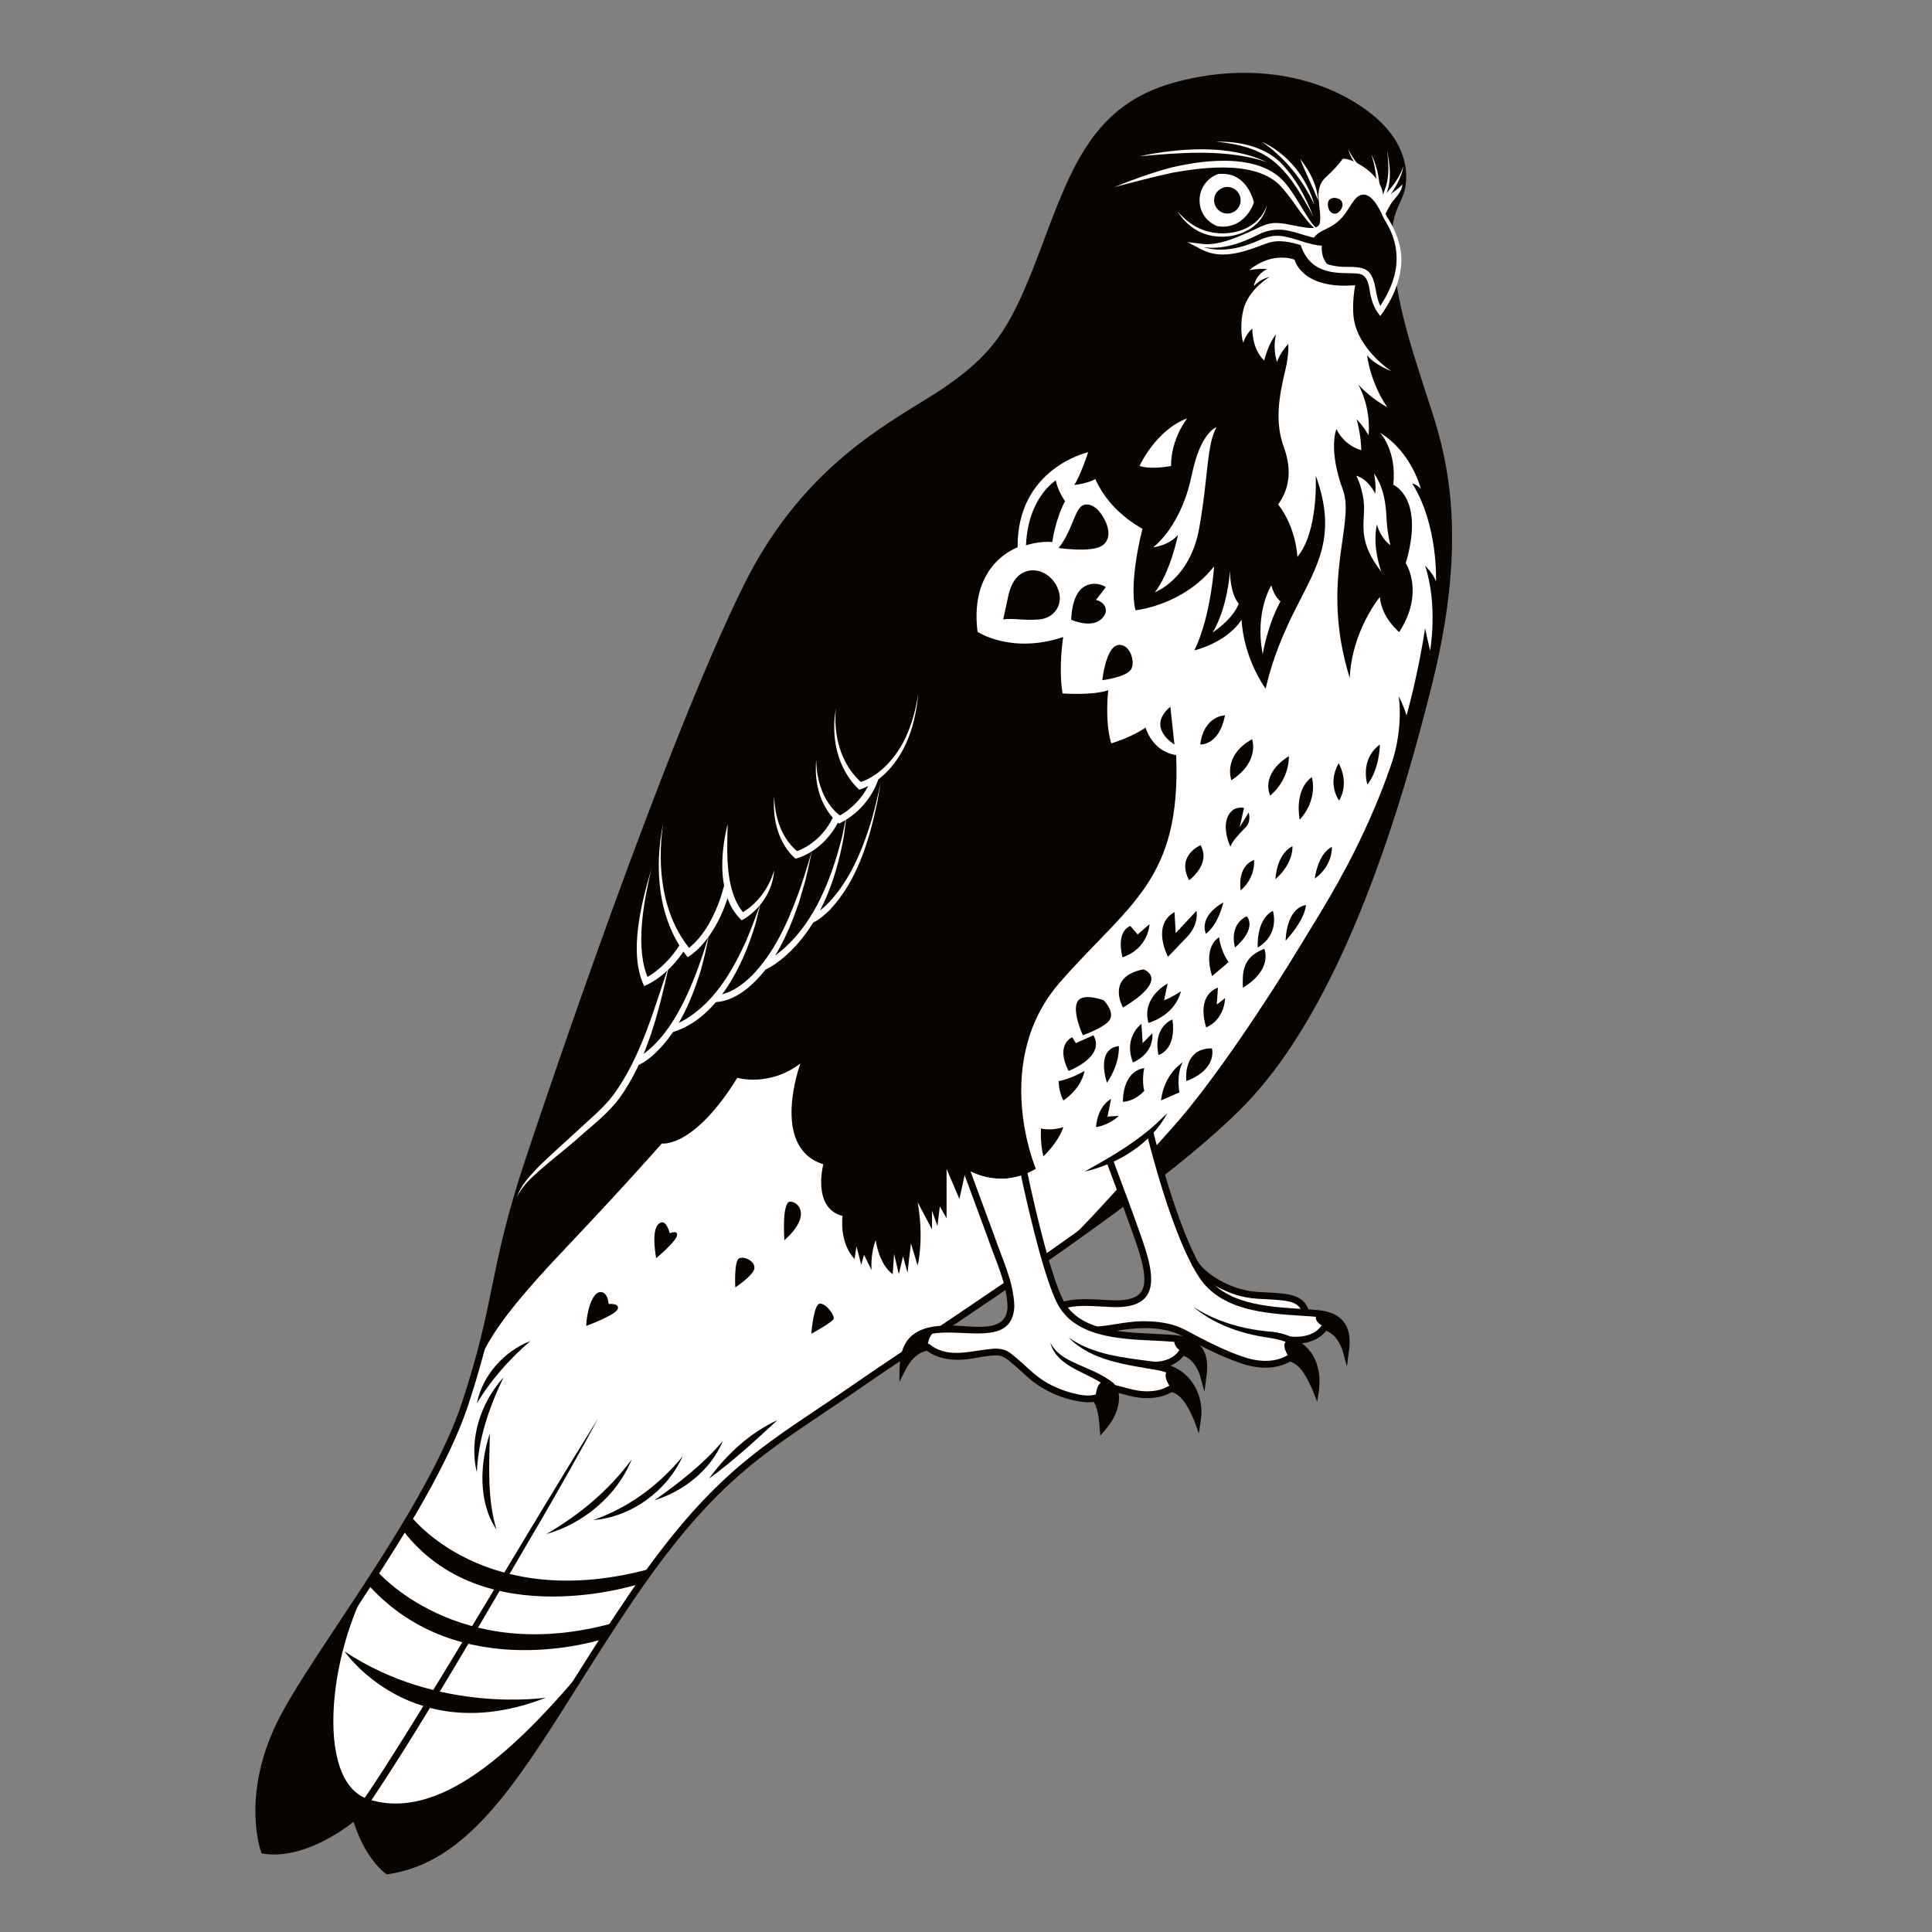
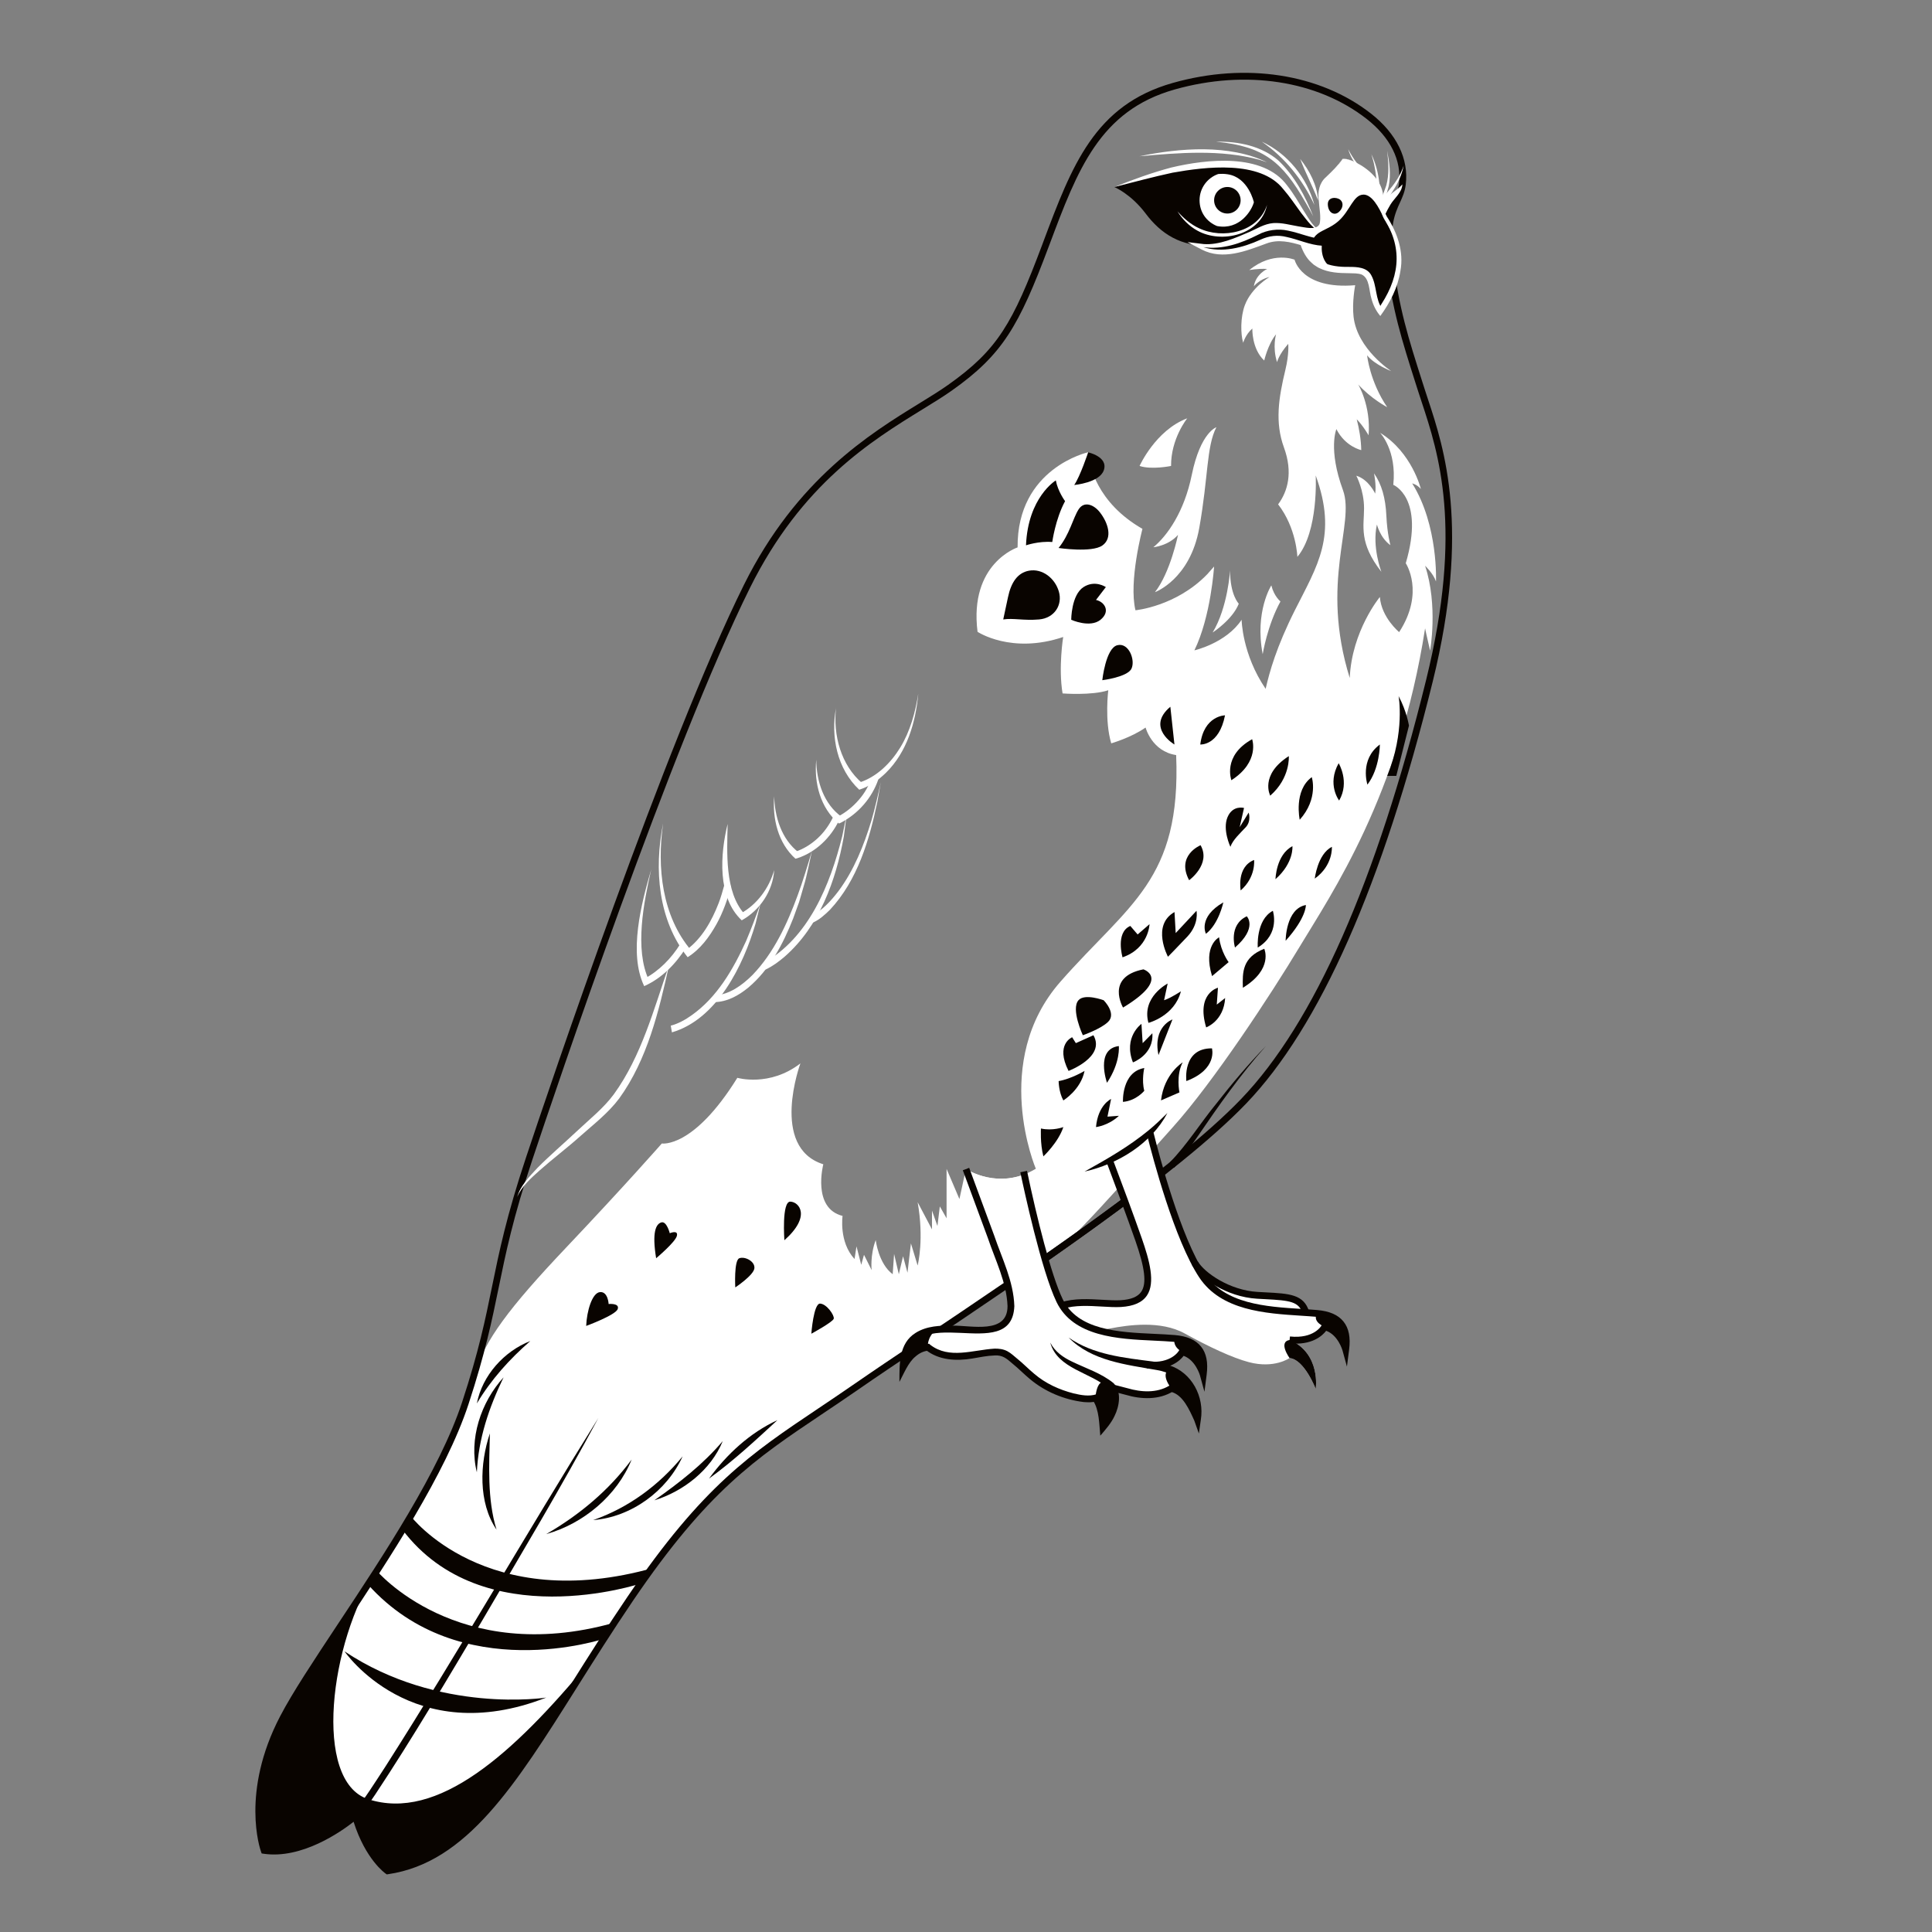
<svg xmlns="http://www.w3.org/2000/svg" id="uuid-56eb8278-908d-4c59-8256-356dd5b57981" viewBox="0 0 566.93 566.93">
  <rect x="0" y="0" width="566.93" height="566.93" fill="#808080" stroke="none" />
  <defs>
    <style>.uuid-318659f8-1823-4178-8a40-7cd8d9c4a0a9,.uuid-cbd433db-1c21-4ead-8c35-62571f0e4f3b,.uuid-7860b95b-4390-4add-9269-6eb5c27a69c7{fill:none;}.uuid-f9de8118-7766-443a-b7ca-60d23b4a562d{fill:#fff;}.uuid-cab9a7ef-27f5-4b65-aee3-01c16f149f08{fill:#090400;}.uuid-cbd433db-1c21-4ead-8c35-62571f0e4f3b{clip-path:url(#uuid-f4d96c4d-70e4-420d-af35-490f0d0ea5cd);}.uuid-7860b95b-4390-4add-9269-6eb5c27a69c7{clip-path:url(#uuid-9837fcce-8356-4f9b-b4bb-fddbd9431e9e);}</style>
    <clipPath id="uuid-9837fcce-8356-4f9b-b4bb-fddbd9431e9e">
      <rect class="uuid-318659f8-1823-4178-8a40-7cd8d9c4a0a9" width="566.93" height="566.93" />
    </clipPath>
    <clipPath id="uuid-f4d96c4d-70e4-420d-af35-490f0d0ea5cd">
      <rect class="uuid-318659f8-1823-4178-8a40-7cd8d9c4a0a9" width="566.93" height="566.93" />
    </clipPath>
  </defs>
  <g class="uuid-7860b95b-4390-4add-9269-6eb5c27a69c7">
    <g class="uuid-cbd433db-1c21-4ead-8c35-62571f0e4f3b">
-       <path class="uuid-cab9a7ef-27f5-4b65-aee3-01c16f149f08" d="m411.52,54.1c-.74,5.95-5.44,7.24-3.71,22.14,1.73,14.9,4.75,23.97,9.28,38.22,4.53,14.25,14.25,37.14,2.38,85.29-11.88,48.15-29.53,97.39-54.54,123.45-25.01,26.05-87.54,65.66-113.6,83.72-26.06,18.07-40.65,24.32-66.35,62.19-27.83,40.99-40.83,74.16-71.22,79.9,0,0-6.07-4.18-9.48-16.13,0,0-13.8,12-26.76,10.12,0,0-5.81-16.06,5.55-38.86,10.11-20.28,43.36-61.5,53.49-92.37,10.13-30.87,7.62-38.41,18.75-71.79,11.13-33.38,42.45-124.71,63.91-167.93,18.63-37.52,45.85-48.56,59.51-58.22,15.01-10.61,19.53-18.95,28.07-41.72,8.54-22.77,14.94-40.38,37.65-46.8,24.81-7.01,45.17-.62,57.23,8.82,7.67,6,10.67,13.25,9.83,19.98" />
      <path class="uuid-f9de8118-7766-443a-b7ca-60d23b4a562d" d="m421.38,170.7s.74-16.52-6.98-28.85c0,0,1.36.27,2.54,1.63,0,0-2.59-10.73-11.96-16.48,0,0,4.95,5.16,3.87,15.27,0,0,9.33,3.71,3.66,23.01,0,0,5.67,8.49-1.94,20.21,0,0-5.19-4.26-5.66-10.31,0,0-8.23,9.92-8.84,23.77-8.82-28.42,1.66-45.18-1.99-55.13-4.41-12.01-1.93-17.9-1.93-17.9,2.65,5.2,7.3,6.16,7.3,6.16-.07-3.19-.6-6.25-1.33-9.05,1.93,1.96,3.48,4.71,3.48,4.71.72-8.69-3.04-14.92-3.04-14.92,3.77,4.2,8.5,6.66,8.5,6.66-5.12-7.53-5.89-15.21-5.89-15.21,2.17,2.75,7.1,4.64,7.1,4.64,0,0-10-6.44-11.08-15.97-.49-4.32.48-9.25.48-9.25-15.77,1.33-17.79-7.49-17.79-7.49,0,0-6.35-2.64-13.3,3.06,0,0,2.44-.5,5.27-.34,0,0-3.34,1.47-3.92,5.1,0,0,1.59-2.08,4.59-2.73,0,0-5.24,3.02-7.22,8.23-1.34,3.52-1.27,8.56-.5,11.07,0,0,.66-2.41,2.69-4.19,0,0-.24,5.91,3.48,9.39,0,0,1.13-4.86,3.48-7.69,0,0-1.13,3.72.29,8.18,0,0,.42-2.1,3.28-5.38,0,0,.3,2.94-.84,7.64-1.98,8.2-3.11,15.41-.42,22.76,2.69,7.35,1.11,12.89-1.71,16.7,5.39,6.94,5.65,15.41,5.65,15.41,6.28-7.49,5.38-23.89,5.38-23.89,6.43,17.69.51,26.39-6.1,39.53-5.43,10.79-7.46,18.14-8.59,23.08-6.93-10.16-7.05-20.27-7.05-20.27-4.54,6.87-13.86,8.98-13.86,8.98,4.87-9.98,5.78-24.6,5.78-24.6l-1.99,2.25c-9.14,9.48-21.08,10.59-21.08,10.59-2.05-8.48,2.05-23.89,2.05-23.89-13.48-7.73-15.55-18.78-15.87-21.73l-.06-.75s-20.89,4.59-20.71,27.92c0,0-14.28,4.7-11.75,24.77,0,0,9.94,6.65,25.13,1.52,0,0-1.45,8.97-.18,16.56,0,0,8.57.67,13.41-.93,0,0-1.12,8.89.87,15.58,0,0,5.88-1.69,10.08-4.64,0,0,1.82,7,8.97,8.08,1.49,36.73-13.8,43.57-33.94,66.48-20.64,23.48-7.24,54.91-7.24,54.91-10.92,6.55-20.5.05-20.5.05l-1.92,8.83s0,0,0,.01l-3.77-8.84v14.49s0,0,0,0l-1.98-3.49-.7,5.75-1.6-4.51v5.51l-4.21-7.98c1.91,10.73.11,18.13.01,18.53,0,0-.01.01-.02.02l-1.96-6.47-1.01,8.62s0,0,0,0l-1.3-4.83s-1.19,5.14-1.24,5.27h0c-.04-.13-1.39-5.97-1.39-5.97l-.41,5.95h-.02c-4.18-3.14-4.96-10.01-4.96-10.01-1.67,4.4-1.21,8.78-1.2,8.81h0l-2.24-4.49-.81,2.94s0,0,0,0l-1.39-5.41-.58,3.71c-4.63-5.02-3.51-12.65-3.51-12.65-9.04-2.26-5.65-15.15-5.65-15.15-15.82-4.97-6.72-29.6-6.72-29.6-9.06,7-18.51,4.23-18.51,4.23-12.91,20.82-22.16,19.27-22.16,19.27,0,0-10.49,11.98-28.11,30.58-16.88,17.82-23.76,27.13-26.86,37.04-.11.37-.22.75-.33,1.12-.02.08-.05.17-.08.25-.68,2.25-1.42,4.62-2.25,7.16-10.13,30.87-43.14,72.22-53.49,92.37-11.37,22.13-5.55,38.86-5.55,38.86,12.96,1.89,26.76-10.12,26.76-10.12,3.41,11.95,9.48,16.13,9.48,16.13,28.82-4.4,43.39-38.9,71.22-79.9,25.71-37.87,40.3-44.12,66.35-62.19,13.46-9.33,36.65-24.41,59.38-40.4,2.95-2.12,10.02-9.65,17.78-18.22l10.16-11.31c1.93-2.16,3.81-4.26,5.58-6.25,11.98-13.37,28.67-38.81,37.02-52.68,9.53-15.84,29.28-44.5,36.92-93.61,0,0,.51,2.56,1.47,6.54,0,0,2.38-13.25-1.47-24.9,0,0,2.39,2.25,3.2,4.61" />
      <path class="uuid-cab9a7ef-27f5-4b65-aee3-01c16f149f08" d="m113.52,550.04l-.32-.22c-.25-.17-5.92-4.18-9.44-15.23-3.67,2.88-15.18,11.02-26.38,9.38l-.6-.09-.2-.57c-.25-.7-6-17.4,5.61-39.66,3.63-6.97,9.83-16.31,17-27.14,13.29-20.04,29.82-44.98,36.42-65.08,4.9-14.92,6.79-24.17,8.79-33.96,2.07-10.12,4.21-20.59,9.96-37.83,6.64-19.93,40.96-121.72,63.96-168.06,15.41-31.03,37.03-44.34,51.33-53.14,3.26-2,6.07-3.74,8.5-5.45,14.58-10.31,19.01-18.05,27.71-41.25l.25-.68c8.43-22.48,15.09-40.24,38.06-46.73,21.45-6.06,43.18-2.69,58.12,8.99,7.53,5.89,11.15,13.31,10.21,20.89l-.99-.12.99.12c-.26,2.09-.96,3.62-1.7,5.24-1.47,3.22-3.14,6.88-2.01,16.66,1.64,14.17,4.44,22.96,8.68,36.25l.57,1.78c.33,1.03.68,2.1,1.05,3.22,4.65,14.08,12.43,37.66,1.34,82.61-14.72,59.67-33.15,101.36-54.79,123.9-20.05,20.89-64.67,50.81-94.19,70.62-7.68,5.15-14.32,9.6-19.56,13.24-3.81,2.64-7.34,5.01-10.75,7.29-19.44,13.03-33.49,22.45-55.34,54.63-6.04,8.9-11.37,17.37-16.53,25.56-18.08,28.71-32.36,51.39-55.37,54.76l-.39.06Zm-8.71-18.96l.43,1.51c2.83,9.91,7.57,14.34,8.79,15.35,21.85-3.44,35.16-24.59,53.55-53.79,5.17-8.21,10.51-16.69,16.57-25.62,22.07-32.51,36.25-42.01,55.88-55.17,3.41-2.29,6.93-4.65,10.73-7.28,5.25-3.64,11.89-8.1,19.58-13.25,29.45-19.75,73.96-49.61,93.86-70.34,21.39-22.29,39.66-63.67,54.29-122.99,10.95-44.39,3.58-66.72-1.3-81.5-.37-1.13-.73-2.21-1.06-3.24l-.57-1.78c-4.27-13.4-7.09-22.26-8.76-36.62-1.2-10.33.67-14.43,2.17-17.72.7-1.55,1.31-2.88,1.54-4.66.85-6.86-2.5-13.63-9.46-19.07-14.44-11.3-35.51-14.53-56.35-8.65-22,6.21-28.5,23.55-36.73,45.5l-.26.68c-8.73,23.29-13.52,31.65-28.42,42.18-2.48,1.76-5.46,3.58-8.61,5.52-14.95,9.2-35.43,21.81-50.59,52.33-22.95,46.22-57.22,147.89-63.86,167.8-5.71,17.13-7.84,27.54-9.9,37.6-1.93,9.42-3.92,19.15-8.85,34.18-6.68,20.37-23.3,45.43-36.66,65.57-7.14,10.78-13.31,20.08-16.9,26.95-10,19.2-6.55,34.4-5.67,37.49,12.15,1.33,25.2-9.85,25.34-9.96l1.19-1.03Z" />
      <path class="uuid-cab9a7ef-27f5-4b65-aee3-01c16f149f08" d="m408,58.39c-2.46,2.82-3.1,7.72-3.1,7.72,0,0-11.69,3.31-16.57,2.15-4.89-1.16-8.64-12.72-14.89-16.76-6.24-4.05-17.03-3.77-26.02-2.31-6.55,1.06-20.41,5.7-20.41,5.7,0,0,4.83,1.99,9.19,7.79,4.36,5.8,10.28,9.85,19.32,9.39,9.04-.47,17.92-4.36,23.52-4.05,5.61.31,16.36,3.58,21.81,2.8,2.65-.38,4.82,0,6.59.84-.47-10.18,2.29-13.13,4.09-17.55-.87,2.01-1.85,2.38-3.53,4.3" />
      <path class="uuid-cab9a7ef-27f5-4b65-aee3-01c16f149f08" d="m367.94,59.35s-1.58-7.25-7.64-8.2-10.25,3.07-11.04,6.62c0,0,1.5,7.41,7.96,8.59,6.46,1.18,10.01-4.41,10.72-7.02" />
      <path class="uuid-f9de8118-7766-443a-b7ca-60d23b4a562d" d="m367.94,59.35s-1.58-7.25-7.64-8.2c-1.01-.16-1.96-.17-2.85-.08-3.17,1.12-5.45,4.14-5.45,7.69s2.11,6.35,5.1,7.56c.05,0,.09.03.13.03,6.46,1.18,10.01-4.41,10.72-7.02" />
      <path class="uuid-cab9a7ef-27f5-4b65-aee3-01c16f149f08" d="m364.05,58.77c0,2.15-1.74,3.89-3.89,3.89s-3.89-1.74-3.89-3.89,1.74-3.9,3.89-3.9,3.89,1.74,3.89,3.9" />
      <path class="uuid-f9de8118-7766-443a-b7ca-60d23b4a562d" d="m356.95,125.36s-4.67,1.46-7.23,13.99c-2.21,10.84-7.18,17.85-11.28,21.24,0,0,4.42-.41,7.24-3.64,0,0-2.23,11.02-6.77,16.82,0,0,10.32-3.74,13.01-18.87,2.69-15.13,2.08-23.85,5.02-29.54" />
      <path class="uuid-f9de8118-7766-443a-b7ca-60d23b4a562d" d="m348.39,122.75s-4.81,5.92-4.75,13.98c0,0-5.69,1.18-9.24,0,0,0,4.69-10.49,13.99-13.98" />
      <path class="uuid-f9de8118-7766-443a-b7ca-60d23b4a562d" d="m373.06,171.78s-4.94,7.7-2.53,20.19c0,0,1.33-8.41,5.21-15.48,0,0-1.88-1.49-2.68-4.71" />
      <path class="uuid-f9de8118-7766-443a-b7ca-60d23b4a562d" d="m398,139.6s2.27,4.26,2.27,9.54-1.62,10.08,5.08,18.65c0,0-2.8-7.31-1.3-13.88,0,0,.89,3.84,3.95,6.07,0,0-.94-3.36-1.18-8.61-.24-5.25-1.39-9.3-3.63-12.48,0,0,.73,3.39.35,5.96,0,0-1.91-4.18-5.54-5.25" />
      <path class="uuid-cab9a7ef-27f5-4b65-aee3-01c16f149f08" d="m294.39,181.77s.38-1.68,1.39-6.49c.91-4.36,2.81-7.21,6.19-7.82,3.88-.69,7.58,2.17,8.74,6.11,1.16,3.95-1.31,7.81-5.8,8.2-4.49.39-7.58-.46-10.52,0" />
      <path class="uuid-cab9a7ef-27f5-4b65-aee3-01c16f149f08" d="m322.75,150.33c-1.75-2.24-4.61-3.41-6.25-.85-1.64,2.56-2.64,7.36-5.87,11.32,0,0,9.74,1.46,12.85-.73,3.11-2.19,1.68-6.66-.73-9.74" />
      <path class="uuid-cab9a7ef-27f5-4b65-aee3-01c16f149f08" d="m301.07,160.02s3.76-1.3,7.71-.97c0,0,.91-6.74,3.76-11.99,0,0-2.11-2.83-2.72-6.09,0,0-8.17,4.93-8.75,19.06" />
      <path class="uuid-cab9a7ef-27f5-4b65-aee3-01c16f149f08" d="m319.31,132.74s-2.35,7.07-4.09,9.58c0,0,7.45-.66,8.69-4.35,1.34-3.96-4.6-5.23-4.6-5.23" />
      <path class="uuid-cab9a7ef-27f5-4b65-aee3-01c16f149f08" d="m321.61,176.05l2.89-3.77s-3.16-2.2-6.56,0c-3.6,2.33-3.6,9.59-3.6,9.59,0,0,5.52,2.49,8.59,0,3.07-2.49,1.14-5.3-1.31-5.82" />
      <path class="uuid-cab9a7ef-27f5-4b65-aee3-01c16f149f08" d="m323.46,199.6s1-9.36,4.38-10.26c3.39-.9,5.38,4.38,4.18,6.87-1.19,2.49-8.57,3.39-8.57,3.39" />
      <path class="uuid-cab9a7ef-27f5-4b65-aee3-01c16f149f08" d="m344.63,218.47s-8.47-4.96-1.2-11.08l1.2,11.08Z" />
      <path class="uuid-cab9a7ef-27f5-4b65-aee3-01c16f149f08" d="m361.05,248.49s-2.38-5.02-.85-8.68c1.53-3.66,4.85-2.72,4.85-2.72l-1.28,5.65,2.64-4.29s.85,2.45-.85,4.29c-1.7,1.84-3.74,3.63-4.51,5.75" />
      <path class="uuid-cab9a7ef-27f5-4b65-aee3-01c16f149f08" d="m361.34,228.95s-2.7-7.18,6.09-12.03c0,0,2.37,6.57-6.09,12.03" />
      <path class="uuid-cab9a7ef-27f5-4b65-aee3-01c16f149f08" d="m372.74,233.48s-3.2-6.05,5.45-11.6c0,0,.51,6.38-5.45,11.6" />
      <path class="uuid-cab9a7ef-27f5-4b65-aee3-01c16f149f08" d="m392.96,234.91s-3.65-4.7-.14-10.95c0,0,3.33,5.46.14,10.95" />
      <path class="uuid-cab9a7ef-27f5-4b65-aee3-01c16f149f08" d="m401.26,230.24s-2.4-7.3,3.65-11.77c0,0,0,7-3.65,11.77" />
      <path class="uuid-cab9a7ef-27f5-4b65-aee3-01c16f149f08" d="m342.73,280.75s-4.96-9.22,1.92-13.12l.35,6.17,6.1-6.53s.85,3.83-2.7,7.59c-2.99,3.17-5.67,5.89-5.67,5.89" />
      <path class="uuid-cab9a7ef-27f5-4b65-aee3-01c16f149f08" d="m353.87,274.01s-2.48-4.82,5.11-9.22c0,0-1.35,6.38-5.11,9.22" />
      <path class="uuid-cab9a7ef-27f5-4b65-aee3-01c16f149f08" d="m364.07,261.29s-1.29-6.88,3.93-8.94c0,0,.61,4.97-3.93,8.94" />
      <path class="uuid-cab9a7ef-27f5-4b65-aee3-01c16f149f08" d="m352.3,248.02s-7.25,2.95-3.36,10.27c0,0,6.51-4.7,3.36-10.27" />
      <path class="uuid-cab9a7ef-27f5-4b65-aee3-01c16f149f08" d="m331.68,271.71l2.15,2.5,3.49-3.02s-.2,7.05-7.92,9.73c0,0-2.15-7.29,2.28-9.21" />
      <path class="uuid-cab9a7ef-27f5-4b65-aee3-01c16f149f08" d="m329.55,295.66s-5.3-8.99,5.97-11.21c0,0,8.19,2.62-5.97,11.21" />
      <path class="uuid-cab9a7ef-27f5-4b65-aee3-01c16f149f08" d="m342.64,288.61s-7.72,3.96-5.64,11.54c0,0,7.65-1.95,9.53-9.26,0,0-2.91,1.95-4.94,2.62l1.05-4.9Z" />
      <path class="uuid-cab9a7ef-27f5-4b65-aee3-01c16f149f08" d="m323.85,293.51s-5.57-2.08-7.38,0c-2.28,2.62,1.28,10.27,1.28,10.27,0,0,5.33-1.84,7.45-3.96,2.48-2.48-1.34-6.31-1.34-6.31" />
      <path class="uuid-cab9a7ef-27f5-4b65-aee3-01c16f149f08" d="m374.28,257.99s.15-7.15,4.97-9.68c0,0,.49,4.84-4.97,9.68" />
      <path class="uuid-cab9a7ef-27f5-4b65-aee3-01c16f149f08" d="m385.81,257.82s.79-7.16,5.02-9.33c0,0,.41,5.43-5.02,9.33" />
      <path class="uuid-cab9a7ef-27f5-4b65-aee3-01c16f149f08" d="m377.26,276.06s0-9.4,5.94-10.49c0,0,.2,3.66-5.94,10.49" />
      <path class="uuid-cab9a7ef-27f5-4b65-aee3-01c16f149f08" d="m362.4,278.05s-2.02-6.6,3.46-9.17c0,0,3.27,3.3-3.46,9.17" />
      <path class="uuid-cab9a7ef-27f5-4b65-aee3-01c16f149f08" d="m369.08,278.05s-.62-8.09,4.43-10.78c0,0,2.25,6.74-4.43,10.78" />
      <path class="uuid-cab9a7ef-27f5-4b65-aee3-01c16f149f08" d="m381.39,240.55s-1.84-8.57,3.54-12.5c0,0,2.06,6.25-3.54,12.5" />
      <path class="uuid-cab9a7ef-27f5-4b65-aee3-01c16f149f08" d="m364.71,289.85c-.14-4.51-.21-8.89,6.28-11.44,0,0,2.74,5.93-6.28,11.44" />
      <path class="uuid-cab9a7ef-27f5-4b65-aee3-01c16f149f08" d="m357.72,275.05s-4.81,2.41-2.05,11.38l4.86-4.1s-2.27-3.01-2.8-7.28" />
      <path class="uuid-cab9a7ef-27f5-4b65-aee3-01c16f149f08" d="m357.4,289.84s-6.45,1.62-3.46,11.64c0,0,5.16-1.82,5.57-8.62l-2.46,1.93.35-4.96Z" />
      <path class="uuid-cab9a7ef-27f5-4b65-aee3-01c16f149f08" d="m334.95,300.45s-5.4,3.85-2.5,11.3c0,0,6.15-2.25,5.7-8.55l-2.85,2.9-.35-5.65Z" />
-       <path class="uuid-cab9a7ef-27f5-4b65-aee3-01c16f149f08" d="m344.05,299.15s-5.85,2.05-4.1,10.45c0,0,5.35-1.4,4.1-10.45" />
+       <path class="uuid-cab9a7ef-27f5-4b65-aee3-01c16f149f08" d="m344.05,299.15s-5.85,2.05-4.1,10.45" />
      <path class="uuid-cab9a7ef-27f5-4b65-aee3-01c16f149f08" d="m359.47,209.91s-6.2.05-7.26,8.56c0,0,5.51.41,7.26-8.56" />
      <path class="uuid-cab9a7ef-27f5-4b65-aee3-01c16f149f08" d="m314.62,304.37s-5.05,2.05-1.06,9.88c0,0,10.94-4.08,7.3-10.47l-5.16,2.32-1.08-1.72Z" />
      <path class="uuid-cab9a7ef-27f5-4b65-aee3-01c16f149f08" d="m324.84,317.73s-3.53-9.9,3.47-10.77c0,0,.54,4.76-3.47,10.77" />
      <path class="uuid-cab9a7ef-27f5-4b65-aee3-01c16f149f08" d="m329.52,323.33s-.42-8.76,6.26-9.93c0,0-.83,3.51,0,6.68,0,0-2.34,2.92-6.26,3.26" />
      <path class="uuid-cab9a7ef-27f5-4b65-aee3-01c16f149f08" d="m348.13,317.23s-1.25-9.68,7.51-9.6c0,0,1.75,6.09-7.51,9.6" />
      <path class="uuid-cab9a7ef-27f5-4b65-aee3-01c16f149f08" d="m346.1,320.57s-1.05-5.05.95-8.83c0,0-5.45,3.32-6.36,11.16l5.41-2.34Z" />
      <path class="uuid-cab9a7ef-27f5-4b65-aee3-01c16f149f08" d="m326.03,322.49s-3.82,1.7-4.42,8.24c0,0,3.62-.39,6.73-3.31l-3.36.25,1.06-5.18Z" />
      <path class="uuid-cab9a7ef-27f5-4b65-aee3-01c16f149f08" d="m310.65,317.23s0,3.17,1.38,5.68c0,0,5.13-3.13,6.22-8.66,0,0-3.84,2.32-7.6,2.99" />
      <path class="uuid-cab9a7ef-27f5-4b65-aee3-01c16f149f08" d="m306.17,339.33s4.4-4.11,5.86-8.6c0,0-3.09,1.2-6.57.42,0,0-.28,4.34.71,8.18" />
      <path class="uuid-cab9a7ef-27f5-4b65-aee3-01c16f149f08" d="m178.6,382.66s-.17-3.67-2.5-3.51c-2.34.17-3.92,5.59-4.09,9.93,0,0,8.68-3.18,9.26-4.97.59-1.79-2.67-1.46-2.67-1.46" />
      <path class="uuid-cab9a7ef-27f5-4b65-aee3-01c16f149f08" d="m196.54,361.88s-.92-3.67-2.5-3.17c-1.59.5-2.75,2.92-1.5,10.51,0,0,5.68-4.76,6.09-6.59.42-1.84-2.09-.75-2.09-.75" />
      <path class="uuid-cab9a7ef-27f5-4b65-aee3-01c16f149f08" d="m230.17,363.94s-.83-11.41,1.75-11.33c2.59.08,6.18,4.29-1.75,11.33" />
      <path class="uuid-cab9a7ef-27f5-4b65-aee3-01c16f149f08" d="m238.08,391.37s.65-8.95,2.59-8.84c1.94.11,4.21,3.45,3.99,4.42-.22.97-6.58,4.42-6.58,4.42" />
      <path class="uuid-cab9a7ef-27f5-4b65-aee3-01c16f149f08" d="m215.76,377.78s-.43-7.96,1.19-8.56c1.62-.61,4.64.9,4.42,2.95s-5.61,5.61-5.61,5.61" />
      <path class="uuid-cab9a7ef-27f5-4b65-aee3-01c16f149f08" d="m307.3,370.12l-1.14-1.64c8.71-6.07,16.3-11.53,23.19-16.67l1.2,1.6c-6.91,5.15-14.52,10.62-23.24,16.71" />
      <path class="uuid-f9de8118-7766-443a-b7ca-60d23b4a562d" d="m411.52,54.1c-.11,2.41-2.42,4.1-3.52,5.96-1.12,1.81-1.96,3.89-3.11,6.05-.42-2.46.14-4.96,1.42-7.11,1.36-2.23,3.54-3,5.21-4.9" />
      <path class="uuid-f9de8118-7766-443a-b7ca-60d23b4a562d" d="m388.32,68.26c-2.96-.71-4.74-3.59-6.54-5.82-1.74-2.38-3.37-4.83-5.26-6.99-6.77-8.52-22.78-6.5-32.42-4.78-5.72,1.23-11.41,2.77-17.1,4.21,5.47-2.19,11.01-4.21,16.74-5.73,10.26-2.43,26.9-4.37,33.98,5.3,1.88,2.37,3.34,4.95,4.87,7.44,1.55,2.39,2.95,5.24,5.73,6.37" />
      <path class="uuid-cab9a7ef-27f5-4b65-aee3-01c16f149f08" d="m103.55,532.18c3.5-4.3,6.58-9.27,9.62-13.91,21.46-33.65,41.27-68.3,62.4-102.15-10.78,20.12-22.52,39.67-34.04,59.36-10.21,17.16-20.35,34.38-31.38,51.04-1.4,2.09-3.53,5.1-5.14,7.03l-1.46-1.37" />
      <path class="uuid-cab9a7ef-27f5-4b65-aee3-01c16f149f08" d="m343.24,341.12c5.11-5.21,9.03-11.61,13.67-17.26,4.58-5.86,9.37-11.57,14.55-16.89-7.43,8.32-13.83,17.44-20.1,26.63-2.23,3.1-4.11,6.35-6.87,9.07l-1.26-1.55" />
      <path class="uuid-f9de8118-7766-443a-b7ca-60d23b4a562d" d="m151.75,351.28c.98-3.4,3.61-6.04,5.96-8.57,3.55-3.59,7.78-7.21,11.47-10.68,3.75-3.54,7.9-6.79,10.95-10.93,8.1-11.17,11.74-25.02,16.23-37.97-3.02,13.57-6.37,27.71-14.64,39.18-3.22,4.29-7.41,7.52-11.35,11.01-3.89,3.49-8.09,6.65-11.99,10.1-2.55,2.29-5.25,4.64-6.64,7.86" />
-       <path class="uuid-f9de8118-7766-443a-b7ca-60d23b4a562d" d="m186.47,310.74c10.33-5.55,16.3-20.33,19.88-30.99.53-1.75,1.07-3.5,1.64-5.25-.65,3.62-1.48,7.2-2.49,10.74-2.92,9.22-7.02,18.62-14.59,25.01-1.19.89-2.29,1.75-3.75,2.36l-.69-1.88" />
      <path class="uuid-f9de8118-7766-443a-b7ca-60d23b4a562d" d="m196.82,300.97c2.11-.52,4.33-1.75,6.12-3.04,7.5-5.29,12.24-13.54,15.98-21.76,1.52-3.58,2.88-7.23,4.21-10.9-.45,1.9-.91,3.8-1.4,5.7-3.61,12.31-11.29,28.09-24.56,31.97l-.34-1.97" />
      <path class="uuid-f9de8118-7766-443a-b7ca-60d23b4a562d" d="m209.74,292.09c4.28-.21,8.11-3.03,11.06-5.98,6.25-6.45,10.2-15.01,13.27-23.39,1.39-3.68,3.07-9.24,4.2-13.05-.55,2.43-1.6,7.76-2.33,10.04-.32,1.14-1.11,3.88-1.44,4.96-.36,1-1.38,3.82-1.76,4.87-2.97,7.49-6.88,15-13.18,20.28-2.85,2.32-6.13,4.18-9.96,4.25l.15-1.99" />
      <path class="uuid-f9de8118-7766-443a-b7ca-60d23b4a562d" d="m223.85,282.69c13.46-7.39,19.74-23.05,23.29-37.29l1.33-6.44-.86,6.53c-2.33,12.96-7.18,26.28-17.31,35.19-1.73,1.48-3.49,2.8-5.69,3.85l-.76-1.85Z" />
      <path class="uuid-f9de8118-7766-443a-b7ca-60d23b4a562d" d="m237.91,268.83c3.27-1.54,5.95-4.47,8.13-7.35,4.57-6.13,7.47-13.46,9.69-20.75.95-3.25,2.04-7.91,2.74-11.26,0,0-1,5.72-1,5.72-2.37,11.34-5.84,23.13-13.94,31.79-1.51,1.46-2.93,2.79-4.91,3.72l-.71-1.87" />
      <path class="uuid-f9de8118-7766-443a-b7ca-60d23b4a562d" d="m191.09,255.17c-2.17,9.52-4.96,23.38-.67,32.44l-1.31-.45c2.12-1.07,4.18-2.67,5.9-4.36,1.78-1.74,3.32-3.71,4.63-5.83l1.71,1.04c-3,4.78-7.09,9.04-12.32,11.36-4.66-9.7-.83-24.31,2.06-34.21" />
      <path class="uuid-f9de8118-7766-443a-b7ca-60d23b4a562d" d="m194.57,241.79c-1.83,12.71-.32,27.01,8.24,37.09l-1.29-.21c4.49-3.31,7.37-8.51,9.36-13.65.61-1.55,1.26-3.81,1.7-5.44l1.94.49c-1,3.79-2.34,7.63-4.24,11.06-2.12,3.79-4.74,7.4-8.5,9.75-8.69-10.9-9.86-25.84-7.22-39.1" />
      <path class="uuid-f9de8118-7766-443a-b7ca-60d23b4a562d" d="m213.52,241.79c-.17,8.3-.9,19.89,4.94,26.41l-1.09-.16c4.8-2.64,8.31-7.44,9.81-12.71-.39,6.12-4.16,11.74-9.52,14.73-7.24-6.73-6.32-19.48-4.14-28.28" />
      <path class="uuid-f9de8118-7766-443a-b7ca-60d23b4a562d" d="m227.18,233.55c.12,6.12,2.16,12.74,7.16,16.56l-.9-.2c2.32-.75,4.64-2.21,6.46-3.9,1.9-1.74,3.4-3.86,4.52-6.17l1.81.86c-2.47,5.11-6.79,9.35-12.26,11.14l-.56.14c-5.11-4.59-6.8-11.81-6.22-18.43" />
      <path class="uuid-f9de8118-7766-443a-b7ca-60d23b4a562d" d="m239.53,222.94c.03,6.26,2.2,13.03,7.46,16.76l-1.04-.12c2.23-1.15,4.37-2.9,6.03-4.83,1.73-1.95,3.02-4.25,3.87-6.71l1.9.63c-1.86,5.45-5.84,10.04-10.96,12.72,0,0-.62.27-.62.27-5.43-4.5-7.34-11.93-6.64-18.73" />
      <path class="uuid-f9de8118-7766-443a-b7ca-60d23b4a562d" d="m245.33,207.63c-.9,8.04,1.41,16.88,7.73,22.23,0,0-.93-.23-.93-.23,5.14-1.61,9.28-5.75,12.06-10.3,2.88-4.71,4.42-10.33,5.27-15.76-.76,8.4-3.3,17.1-9.46,23.17-2.26,2.2-4.78,4-7.86,5-6.48-6.06-8.45-15.63-6.79-24.11" />
      <path class="uuid-f9de8118-7766-443a-b7ca-60d23b4a562d" d="m334.4,45.84c11.83-2.42,26.25-3.59,37.4,1.78-.76-.24-1.51-.49-2.25-.74-11.42-3.09-23.5-2.06-35.16-1.03" />
      <path class="uuid-f9de8118-7766-443a-b7ca-60d23b4a562d" d="m356.95,41.58c6.39-.13,13.29,1.25,18.24,5.57,4.7,4.52,7.82,10.35,10.17,16.34-.75-1.42-1.51-2.83-2.33-4.2-6.79-11.84-12.22-16.34-26.07-17.7" />
      <path class="uuid-f9de8118-7766-443a-b7ca-60d23b4a562d" d="m370.26,41.58c7.55,3.43,13.31,10.6,15.44,18.57-3.45-7.41-8.67-13.95-15.44-18.57" />
      <path class="uuid-f9de8118-7766-443a-b7ca-60d23b4a562d" d="m381.53,46.64c2.75,3.45,4.99,7.67,5.24,12.14-1.61-4.17-3.65-7.95-5.24-12.14" />
      <path class="uuid-f9de8118-7766-443a-b7ca-60d23b4a562d" d="m395.65,43.83c1.42,2.84,3.36,5.23,5.56,7.51,2.21,2.31,3.93,5.47,3.65,8.78l-.98-.08c.36-3.69.2-7.49-.53-11.14-.21-1.24-.58-2.44-.93-3.65,1.09,2.28,1.81,4.75,2.18,7.27.4,2.54.51,5.08.25,7.65l-.98-.08c.03-1.51-.17-3.02-.79-4.38-2.05-4.15-6.14-7.25-7.44-11.87" />
      <path class="uuid-f9de8118-7766-443a-b7ca-60d23b4a562d" d="m407.06,44.34c.65,3.37,1.15,6.84.45,10.27-.86,3.31-2.06,6.41-1.88,9.86l-1.48-.04c.06-3.49,1.54-6.8,2.64-10.01.9-3.23.66-6.76.26-10.08" />
      <path class="uuid-f9de8118-7766-443a-b7ca-60d23b4a562d" d="m411.9,48.57c-.5,2.61-1.64,5.14-3.1,7.35-1.35,2.13-2.82,4.27-2.8,6.84l-1.99-.18c.32-2.86,2.23-5.17,3.98-7.24,1.71-2,3.08-4.25,3.91-6.76" />
      <path class="uuid-cab9a7ef-27f5-4b65-aee3-01c16f149f08" d="m155.62,393.51c-6.15,5.37-11.5,11.3-15.69,18.32,1.58-8.19,7.98-15.32,15.69-18.32" />
      <path class="uuid-cab9a7ef-27f5-4b65-aee3-01c16f149f08" d="m147.77,404.17c-4.29,8.89-7.39,17.99-7.84,27.86-2.43-9.73,1.18-20.57,7.84-27.86" />
      <path class="uuid-cab9a7ef-27f5-4b65-aee3-01c16f149f08" d="m143.75,420.62c-.2,9.35-.82,19.18,1.95,28.24-5.41-7.94-4.92-19.44-1.95-28.24" />
      <path class="uuid-cab9a7ef-27f5-4b65-aee3-01c16f149f08" d="m160.29,450.17c9.73-5.64,18.36-12.81,25.06-21.88-4.26,10.57-14.16,18.83-25.06,21.88" />
      <path class="uuid-cab9a7ef-27f5-4b65-aee3-01c16f149f08" d="m174.06,446.06c10.39-3.64,19.29-10.21,26.25-18.7-4.6,10.17-15.07,17.82-26.25,18.7" />
      <path class="uuid-cab9a7ef-27f5-4b65-aee3-01c16f149f08" d="m192.01,440.26c7.38-5.2,14.24-10.53,20.08-17.39-3.47,8.44-11.49,14.74-20.08,17.39" />
      <path class="uuid-cab9a7ef-27f5-4b65-aee3-01c16f149f08" d="m208.05,433.88c5.21-7.13,12-13.44,20.08-17.15-6.5,5.99-12.91,11.95-20.08,17.15" />
      <path class="uuid-f9de8118-7766-443a-b7ca-60d23b4a562d" d="m405.84,63.49c-.83-2.07.24-5.08-.79-8.24-1.6-4.89-8.45-8.64-10.59-8.64-.15,0-.3.02-.47.05-.5.78-1.51,2.17-3.23,3.95-1.25,1.29-2.56,2.51-3.36,4.52-.54,6.55,1.34,9.79.12,11.19.02.07.03.13.04.21-.02-.07-.03-.14-.04-.21,0,0,0,0,0,.01-1.28,1.42-4.84.98-8.89.29-3.5-.6-5.69-.84-9.92,1.32-3.71,1.89-11.12,5.17-15.59,4.58,0,0,3.4,3,10.57.69,6.94-2.23,8.37-3.18,11-3.36,3.36-.22,7.75,1.29,7.75,1.29,3.2,11.09,15.5,7.17,17.68,8.69,1.67,1.16,2.16,2.88,2.7,5.45.62,2.95,2.19,6.02,2.19,6.02,11.06-15.71,1.86-25.26.84-27.82" />
      <path class="uuid-cab9a7ef-27f5-4b65-aee3-01c16f149f08" d="m393.33,58.66c-1.06-.92-3.81-.97-3.69,1.4.12,2.37,1.87,3.27,3.15,2.22,1.28-1.05,1.58-2.71.54-3.62" />
      <path class="uuid-cab9a7ef-27f5-4b65-aee3-01c16f149f08" d="m400.1,57.11c-2.97,0-3.89,4.67-7.27,7.7-3.39,3.04-6.94,2.74-7.83,6.34h2.96s-1.17,5.89,3.71,7.92c0,0,0,0,0,0,3.74.59,7.35,0,8.44.76,1.67,1.17,2,2.18,2.7,5.45.55,2.57,2.19,6.02,2.19,6.02,10.6-15.71,2.42-24.23,1.03-27.37-1.45-3.2-3.44-6.82-5.93-6.83" />
      <path class="uuid-f9de8118-7766-443a-b7ca-60d23b4a562d" d="m394.46,46.61s-.5.07-.45.05c-1.27,2.06-2.94,3.9-4.62,5.61-.8.88-1.5,1.87-1.74,3-.39,1.98.31,5.1.54,7.12.13,1.29.35,2.52-.09,3.83-1.81,3.98-10.73-.06-14.3.6-2.22.23-4.24,1.57-6.47,2.63-3.32,1.61-6.79,3.05-10.45,3.73-1.24.22-2.53.35-3.88.19l.56-1.63c4.45,2.13,9.43.97,13.91-.79l3.56-1.3c3.76-1.49,8.07-.65,11.74.52l.49.15.14.51c1.58,6.1,6.65,7.6,12.45,7.49,2.32,0,5.24.08,6.52,2.42,1.74,3.12,1.12,7.09,3.3,10l-1.36.06c6.16-8.66,7.73-17.47,1.76-26.76-1.13-2.05-.77-4.44-.93-6.62-.3-4.42-3.97-7.65-7.62-9.72-.96-.51-1.96-.99-3.05-1.1,1.1.05,2.14.49,3.14.94,3.89,1.91,7.78,5.22,8.28,9.8.26,2.12-.02,4.36,1.07,6.22,3.04,4.63,5.04,10.29,3.98,15.92-.74,4.89-3.05,9.34-5.9,13.25-1.29-1.53-2.12-3.25-2.61-5.11-.72-2.26-.48-5.84-2.79-7.03-1.18-.46-2.53-.37-3.83-.42-2.83-.03-5.95-.13-8.79-1.56-.51-.24-1.02-.64-1.51-.94-.42-.39-.92-.79-1.31-1.21-1.29-1.45-2.13-3.25-2.72-5.08,0,0,.63.67.63.67-3.44-1.06-7.03-1.91-10.47-.6-6,2.21-12.75,4.98-18.97,1.8,0,0-4.23-2.21-4.23-2.21l4.78.58c4.53.34,9.27-1.78,13.44-3.57,2.14-.93,4.32-2.37,7-2.59,2.56-.15,4.91.56,7.36.97,1.8.23,5.13,1.25,6.15-.6.61-1.76-.09-5.08-.18-6.99-.35-2.47.12-5.16,2.1-6.86,1.76-1.68,3.5-3.35,4.89-5.36,0,0,.47-.03.47-.03" />
      <path class="uuid-cab9a7ef-27f5-4b65-aee3-01c16f149f08" d="m353.1,72.52c5.7.8,11.05-1.11,16.08-3.64,2.56-1.4,5.9-1.86,8.78-1.2,3.61.73,6.67,2.19,10.16,2.47,8.53-.49,18,.38,17.48,11.3-.02,2.86-.24,5.69-.55,8.51-.1-2.83-.07-5.67-.34-8.47-.29-10.18-8.88-9.71-16.71-9.38-3.62-.2-7.12-1.87-10.42-2.56-2.69-.68-5.2-.37-7.74.8-5.12,2.33-11.17,3.92-16.74,2.17" />
      <path class="uuid-cab9a7ef-27f5-4b65-aee3-01c16f149f08" d="m108,527.94c-16.25-5.32-11.29-46.16,2.5-67.07-11.06,17.1-22.04,33.01-27.42,43.25-11.37,21.63-5.55,38.86-5.55,38.86,12.96,1.89,26.76-10.12,26.76-10.12,3.41,11.95,9.48,16.13,9.48,16.13,26.17-4.3,42.6-33.57,59.06-61.2-22.14,26.8-44.44,46.82-64.83,40.15" />
      <path class="uuid-f9de8118-7766-443a-b7ca-60d23b4a562d" d="m345.5,62c1.81,2.02,3.86,3.83,6.27,4.94,6.99,3.38,17.46,1.24,20.04-6.84-1.74,8.74-13.28,11.56-20.43,7.59-2.46-1.35-4.45-3.38-5.88-5.7" />
      <path class="uuid-f9de8118-7766-443a-b7ca-60d23b4a562d" d="m344.63,392.76c-11.29-.96-28.12.47-33.7-11.12-3.69-7.65-7.81-25.68-10.19-37.06-9.51,3.71-17.26-1.54-17.26-1.54,0,0,6.77,17.78,10.51,28.46,4.11,11.76,4.35,18.22-5.26,18.79-7.88.47-23.48-4.16-23.71,10.88,0,0,2.64-5.51,7.29-5.83,0,0,4.16,4,13.29,2.24,9.13-1.76,9.21-.59,12.33,1.92,3.27,2.63,6.05,6.35,12.43,8.87,7.82,3.1,11.1,1.86,11.1,1.86,1.86,1.96,2.26,8.55,2.26,8.55,0,0,3.56-4.19,3.56-8.16,0-1.46-.09-2.44-.69-3.35.56.14,1.94.5,5.23,1.37,7.48,1.97,11.91-1.21,11.91-1.21,4.36.39,7.69,9.06,7.69,9.06,0,0,2.16-13.93-13.21-15.86l-.02-.02c6.68.12,8.75-3.92,8.75-3.92,4.65,1.06,6.17,6.61,6.17,6.61.78-6.01-1.29-9.93-8.45-10.54" />
      <path class="uuid-f9de8118-7766-443a-b7ca-60d23b4a562d" d="m386.44,385.42c-1.05-.09-2.13-.16-3.24-.24-1.49-4.88-5.81-4.57-14.26-5.07-8.45-.5-16.18-5.8-18.34-9.47-7.51-14.2-13.53-39.91-13.53-39.91l-13.46,4.57s6.77,17.78,10.51,28.46c4.11,11.76,4.35,18.22-5.26,18.79-7.88.47-23.48-4.16-23.71,10.88,0,0,2.65-5.51,7.29-5.83,0,0,4.16,4,13.29,2.24,5.18-1,14.82-2.45,21.9,1.45,7.08,3.9,13.98,7.15,18.86,8.43,7.48,1.97,11.91-1.21,11.91-1.21,4.36.38,7.69,9.06,7.69,9.06,0,0,1.58-10.28-7.57-14.38,7.85.79,10.21-3.84,10.21-3.84,4.65,1.06,6.17,6.61,6.17,6.61.78-6.01-1.29-9.93-8.45-10.54" />
      <path class="uuid-cab9a7ef-27f5-4b65-aee3-01c16f149f08" d="m378.4,398.51h0c4.36.38,7.69,9.06,7.69,9.06,0,0,1.58-10.28-7.57-14.38-3.6.5-.11,5.32-.11,5.32" />
      <path class="uuid-cab9a7ef-27f5-4b65-aee3-01c16f149f08" d="m386.44,385.42c-1.44,2.57,2.28,3.93,2.28,3.93,4.65,1.06,6.17,6.61,6.17,6.61.78-6.01-1.29-9.93-8.45-10.54" />
      <path class="uuid-cab9a7ef-27f5-4b65-aee3-01c16f149f08" d="m353.43,408.38l-1.32-4.81s-1.28-4.45-4.78-5.71c-1.08,1.41-4.17,4.37-10.83,3.66l.21-1.99c7.07.73,9.22-3.13,9.31-3.3l.36-.68.75.16c2.26.51,3.85,1.92,4.93,3.37-.21-1.07-.61-1.97-1.2-2.7-1.22-1.51-3.29-2.37-6.32-2.63-1.83-.15-3.79-.25-5.87-.35-10.57-.49-23.71-1.11-28.64-11.34-4.46-9.25-9.63-33.34-10.62-38.07l1.96-.41c2.84,13.59,7.08,30.61,10.46,37.62,4.41,9.16,16.38,9.72,26.94,10.21,2.1.1,4.08.19,5.95.35,3.61.31,6.13,1.41,7.71,3.37,1.58,1.96,2.12,4.67,1.65,8.3l-.64,4.95Z" />
      <path class="uuid-cab9a7ef-27f5-4b65-aee3-01c16f149f08" d="m313.57,392.48c7.23,5.08,16.24,5.94,24.77,7.05,1.58.25,3.26.55,4.77,1.11,6.65,2.12,10.36,9.24,9.26,16.01l-.57,4-1.35-3.8c-1.38-3.03-3.33-7.6-6.84-8.42,0,0,.67-.18.67-.18-4.15,2.61-9.45,2.39-13.95,1.05l-4.36-1.14.48-1.94,4.38,1.14c4.04,1.19,8.6,1.47,12.28-.74l.33-.22c4.75.51,7.15,5.9,8.88,9.73l-1.92.2c.58-7.34-3.62-13.08-10.9-14.3-8.98-1.58-19.24-2.68-25.93-9.55" />
      <path class="uuid-cab9a7ef-27f5-4b65-aee3-01c16f149f08" d="m308.21,394.01c1.39,2.68,3.81,4.34,6.45,5.58,4.03,1.95,8.57,3.39,12.11,6.29,2.47,2.5,1.67,6.85.29,9.62-.97,2.1-2.67,4.04-4.19,5.79-.33-3.34-.26-7.51-2.16-10.36,0,0,1.08.25,1.08.25-1.3.4-2.5.33-3.79.24-5.76-.7-11.38-3.04-15.82-6.78-1.78-1.48-3.34-3.1-5.03-4.46-1.73-1.5-2.95-2.6-5.3-2.43-2.11.07-4.29.5-6.51.89-4.65.79-9.88.55-13.74-2.57,0,0,.76.28.76.28-1.4.12-2.69.79-3.75,1.74-2.09,1.68-3.45,5.12-4.68,7.41.01-5.12-.23-11.31,4.77-14.39,3.28-2.05,7.17-2.17,10.84-2.11,5.49-.09,16.13,2.63,16.11-5.74-.26-6.94-3.57-13.44-5.77-19.96l-7.35-19.9,1.87-.71,7.36,19.93c2.3,6.77,5.66,13.36,5.89,20.66-.74,17.79-31.39-2.86-31.64,17.91l-1.9-.45c1.65-3.13,4.41-6.07,8.12-6.39l.4-.04.36.32c5.55,4.29,12.5,1.5,18.83,1.12,1.18-.03,2.54.1,3.76.74,1.2.65,1.99,1.48,2.84,2.15,1.82,1.46,3.37,3.09,5.05,4.48,3.32,2.85,7.34,4.68,11.55,5.76,2.19.52,4.58.97,6.74.25,2.44,2.63,2.53,6.27,2.93,9.62,0,0-1.76-.59-1.76-.59,2.13-2.85,4.73-7.69,2.33-10.77-5.18-4.7-14.93-5.68-17.06-13.36" />
      <path class="uuid-cab9a7ef-27f5-4b65-aee3-01c16f149f08" d="m395.25,401.03l-1.32-4.81s-1.28-4.45-4.78-5.71c-1.08,1.41-4.17,4.37-10.83,3.66l.21-1.99c7.07.73,9.22-3.13,9.31-3.3l.36-.67.75.16c2.26.51,3.85,1.92,4.93,3.37-.21-1.08-.61-1.97-1.2-2.7-1.22-1.51-3.29-2.37-6.32-2.63-1.48-.13-3.03-.22-4.62-.33-10.43-.67-23.4-1.5-29.84-11.24-7.27-11.01-13.59-34.94-15.35-42l1.94-.49c1.74,6.99,7.98,30.64,15.08,41.39,5.88,8.91,17.79,9.68,28.29,10.35,1.61.1,3.17.2,4.66.33,3.61.31,6.13,1.41,7.71,3.37,1.58,1.96,2.12,4.67,1.65,8.3l-.64,4.95Z" />
-       <path class="uuid-cab9a7ef-27f5-4b65-aee3-01c16f149f08" d="m349.93,383.32c6.68,4.42,14.45,6.65,22.35,7.39,6.52.42,12.83,3.86,14.43,10.62.91,3.18.39,6.79-.19,10.01l-1.36-3.43c-1.38-3.03-3.33-7.6-6.84-8.42,0,0,.67-.18.67-.18-4.82,2.91-10.5,2.31-15.21.61-5.9-2.05-11.43-4.96-16.88-7.89-5.35-2.75-11.65-2.6-17.5-1.8-2.47.33-4.91.99-7.43,1.04l-.06-2c4.92-.38,9.74-1.79,14.75-1.54,3.8.06,7.76.72,11.18,2.53l3.26,1.74c4.34,2.27,8.76,4.44,13.33,6.02,4.44,1.59,9.66,2.1,13.73-.56,2.65.16,4.45,2.15,5.85,4.08,1.25,1.78,2.21,3.64,3.02,5.65l-1.92.21c.55-5.64-2.06-11.35-7.48-13.51-1.81-.72-3.61-1.08-5.57-1.38-7.96-1.15-15.96-3.92-22.12-9.21" />
      <path class="uuid-cab9a7ef-27f5-4b65-aee3-01c16f149f08" d="m382.25,385.47c-1.08-3.54-3.67-3.86-10.98-4.24-.76-.04-1.55-.08-2.39-.13-9-.53-16.9-6.13-19.15-9.98l1.73-1.01c1.97,3.37,9.35,8.51,17.54,8.99.83.05,1.62.09,2.37.13,7.01.36,11.24.58,12.79,5.65l-1.91.58Z" />
      <path class="uuid-cab9a7ef-27f5-4b65-aee3-01c16f149f08" d="m318.25,343.79c6.62-3.68,13-7.34,18.8-12.1,1.92-1.57,3.69-3.29,5.52-5.08-4.77,9.02-14.55,14.99-24.32,17.18" />
      <path class="uuid-cab9a7ef-27f5-4b65-aee3-01c16f149f08" d="m312.05,384.04l-.63-1.9c3.67-1.21,8.14-.95,12.08-.73,1.95.11,3.8.22,5.3.13,3.1-.18,5.1-1.01,6.11-2.52,1.6-2.4,1.08-6.87-1.74-14.94-2.35-6.71-5.88-16.2-8.43-22.98l1.87-.71c2.56,6.79,6.1,16.29,8.45,23.02,2.26,6.47,4.01,12.97,1.52,16.71-1.38,2.07-3.88,3.18-7.66,3.41-1.62.09-3.52-.01-5.54-.13-3.77-.22-8.04-.46-11.34.63" />
      <path class="uuid-f9de8118-7766-443a-b7ca-60d23b4a562d" d="m360.95,167.36s-.62,10.82-5.11,18.24c0,0,5.85-3.77,7.67-8.45,0,0-2.56-2.53-2.56-9.79" />
      <path class="uuid-cab9a7ef-27f5-4b65-aee3-01c16f149f08" d="m413.45,212.93s-.68-4.27-3.04-8.66c0,0,1.93,10.44-3.33,23.41h2.65l3.72-14.75Z" />
      <path class="uuid-cab9a7ef-27f5-4b65-aee3-01c16f149f08" d="m101.09,484.57s19.79,28.99,59.2,13.57c0,0-31.44,4.94-59.2-13.57" />
      <path class="uuid-cab9a7ef-27f5-4b65-aee3-01c16f149f08" d="m120.49,444.85s22.09,29.17,71.51,15.17l-3.96,4.64s-46.36,15.5-69.98-15.81l2.43-4.01Z" />
      <path class="uuid-cab9a7ef-27f5-4b65-aee3-01c16f149f08" d="m110.49,460.87s23.67,28.14,69.55,15.37l-2.72,4.61s-42.31,14.25-69.33-15.87l2.5-4.11Z" />
      <path class="uuid-cab9a7ef-27f5-4b65-aee3-01c16f149f08" d="m321.44,410.24h0c1.86,1.96,2.26,8.55,2.26,8.55,0,0,3.56-4.19,3.56-8.16,0-1.46-.09-2.44-.69-3.35-4.77-5.33-5.13,2.96-5.13,2.96" />
      <path class="uuid-cab9a7ef-27f5-4b65-aee3-01c16f149f08" d="m274.73,390.16c-5.25.64-9.6,3.11-9.73,11.01,0,0,2.65-5.51,7.29-5.83,0,0-.46-2.77,2.44-5.18" />
      <path class="uuid-cab9a7ef-27f5-4b65-aee3-01c16f149f08" d="m353.08,403.3c.77-6.01-1.29-9.93-8.45-10.54,0,0-.69,2.41,2.28,3.93,4.65,1.06,6.17,6.61,6.17,6.61" />
      <path class="uuid-cab9a7ef-27f5-4b65-aee3-01c16f149f08" d="m343.7,407.43c4.36.38,7.69,9.06,7.69,9.06,0,0,1.67-10.76-8.36-14.67-.04.02-2.61,1.19.68,5.61" />
    </g>
  </g>
</svg>